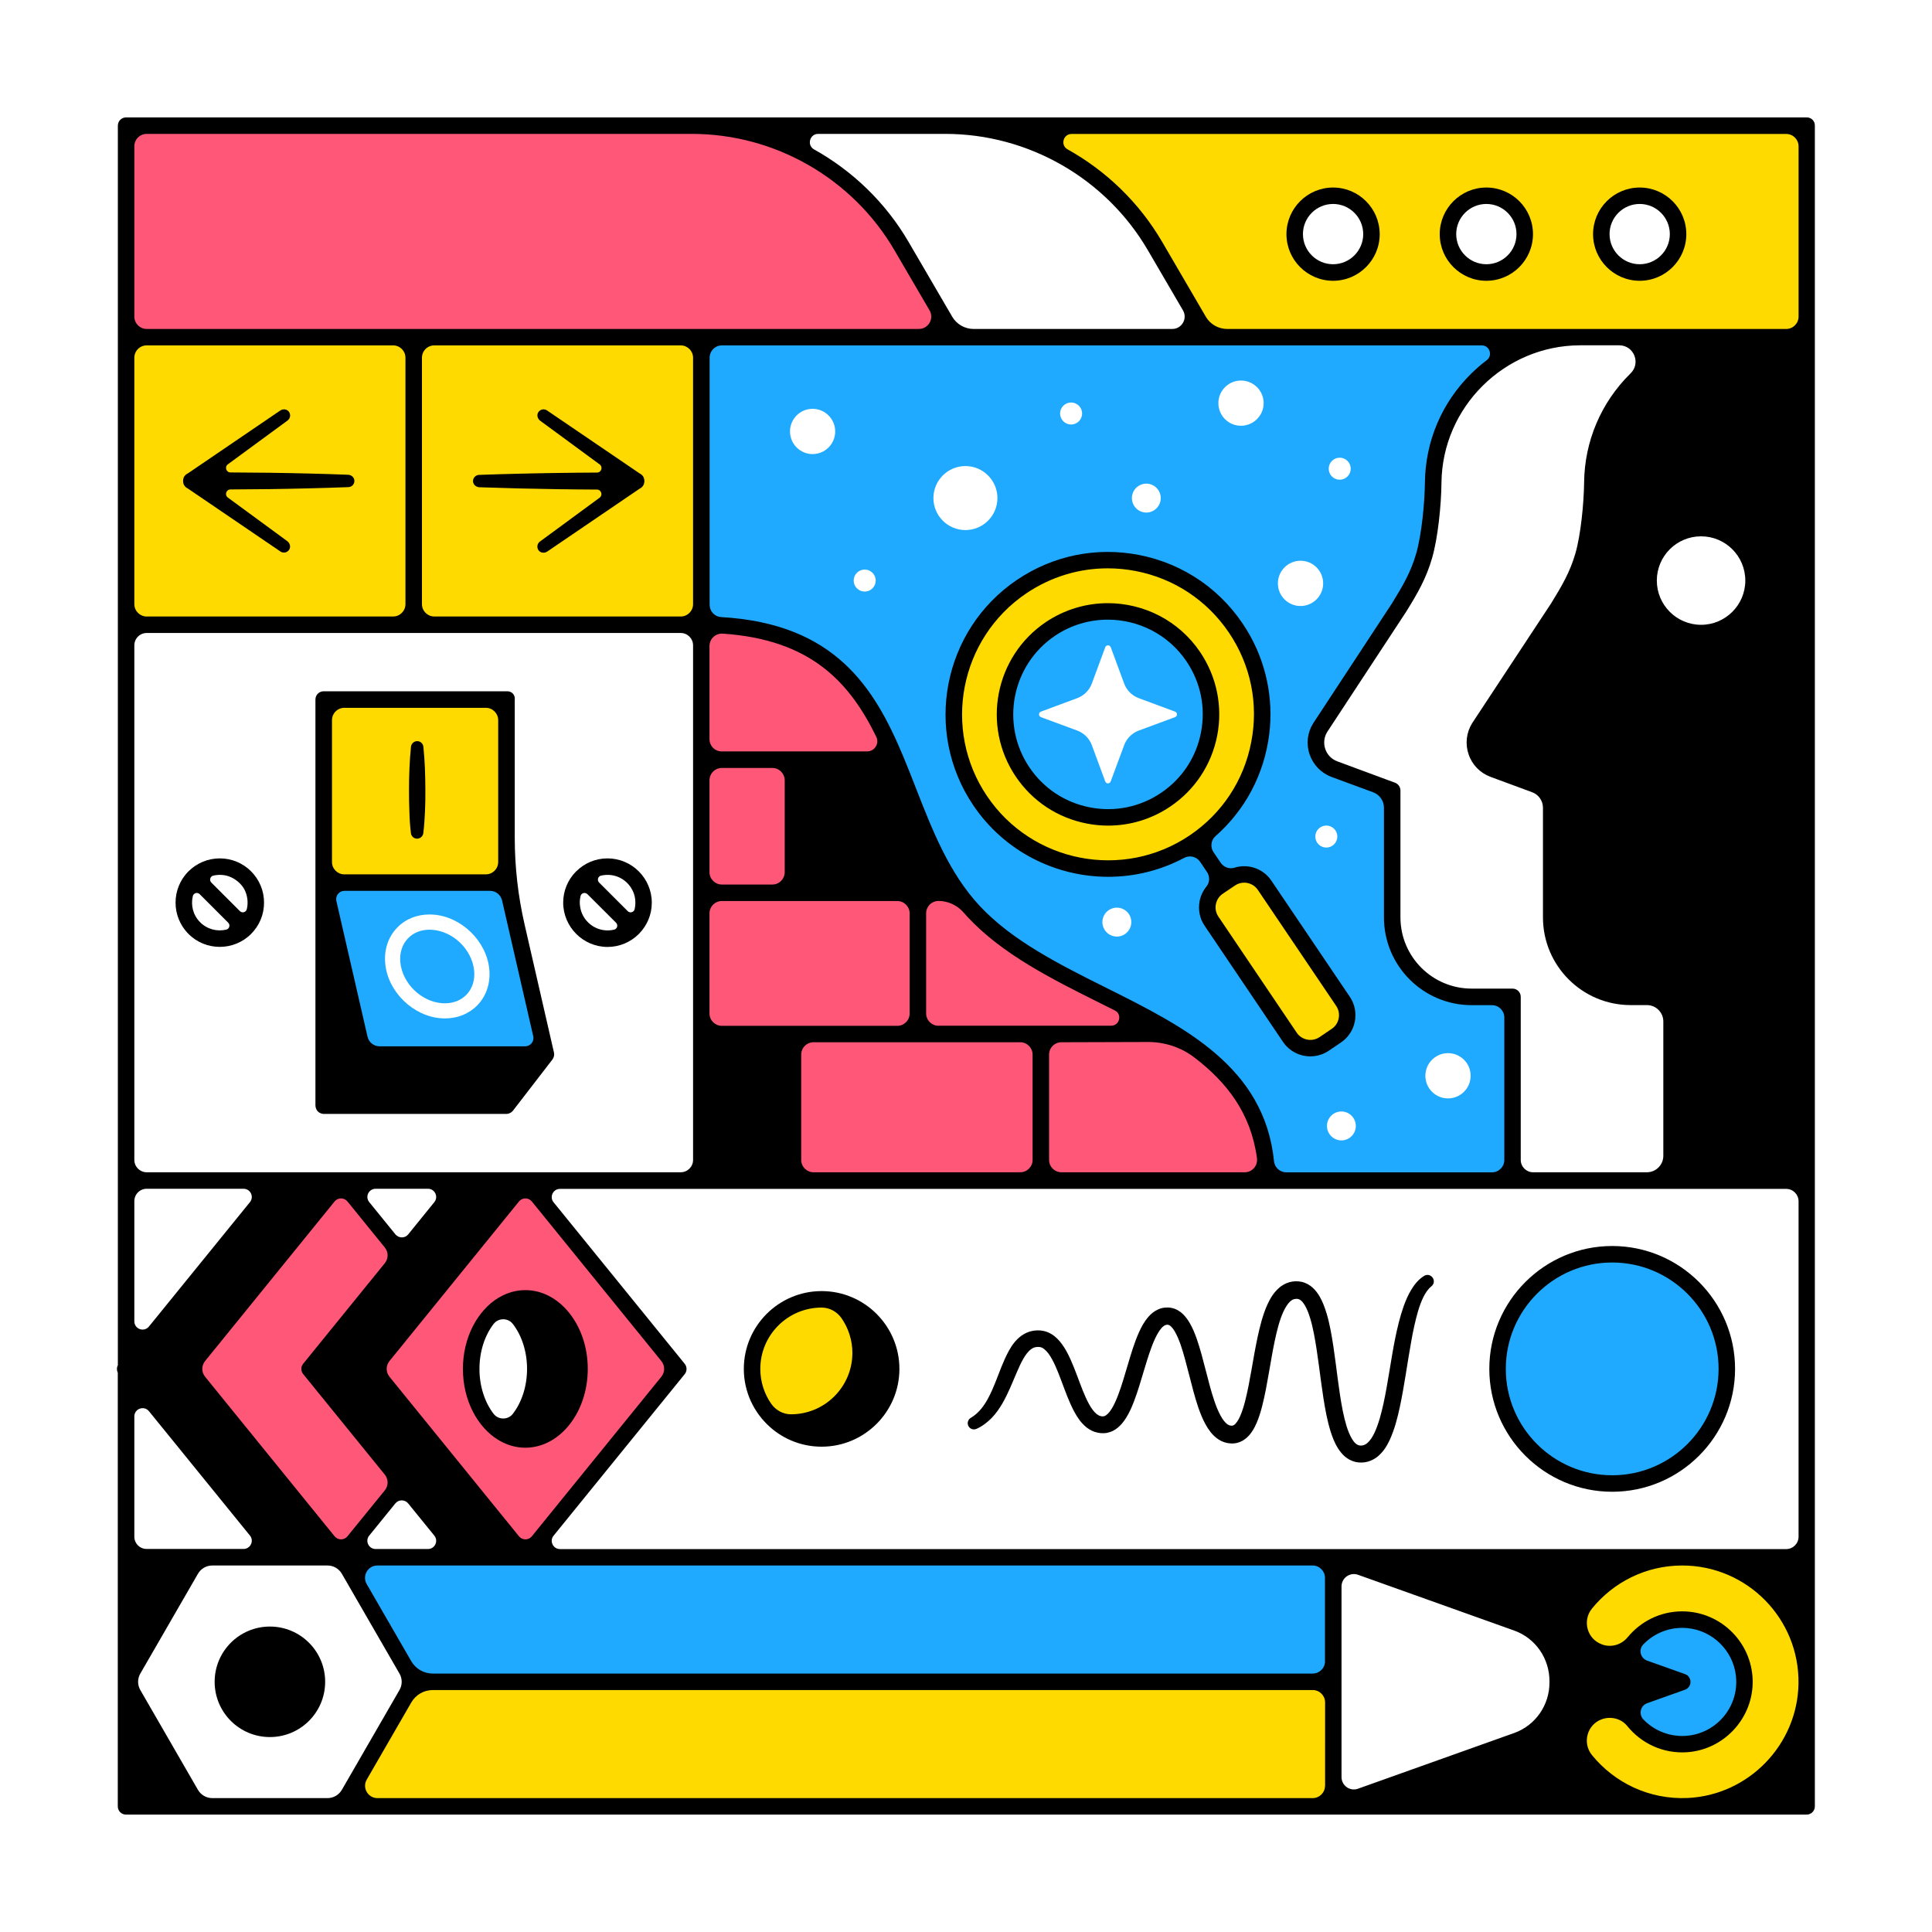
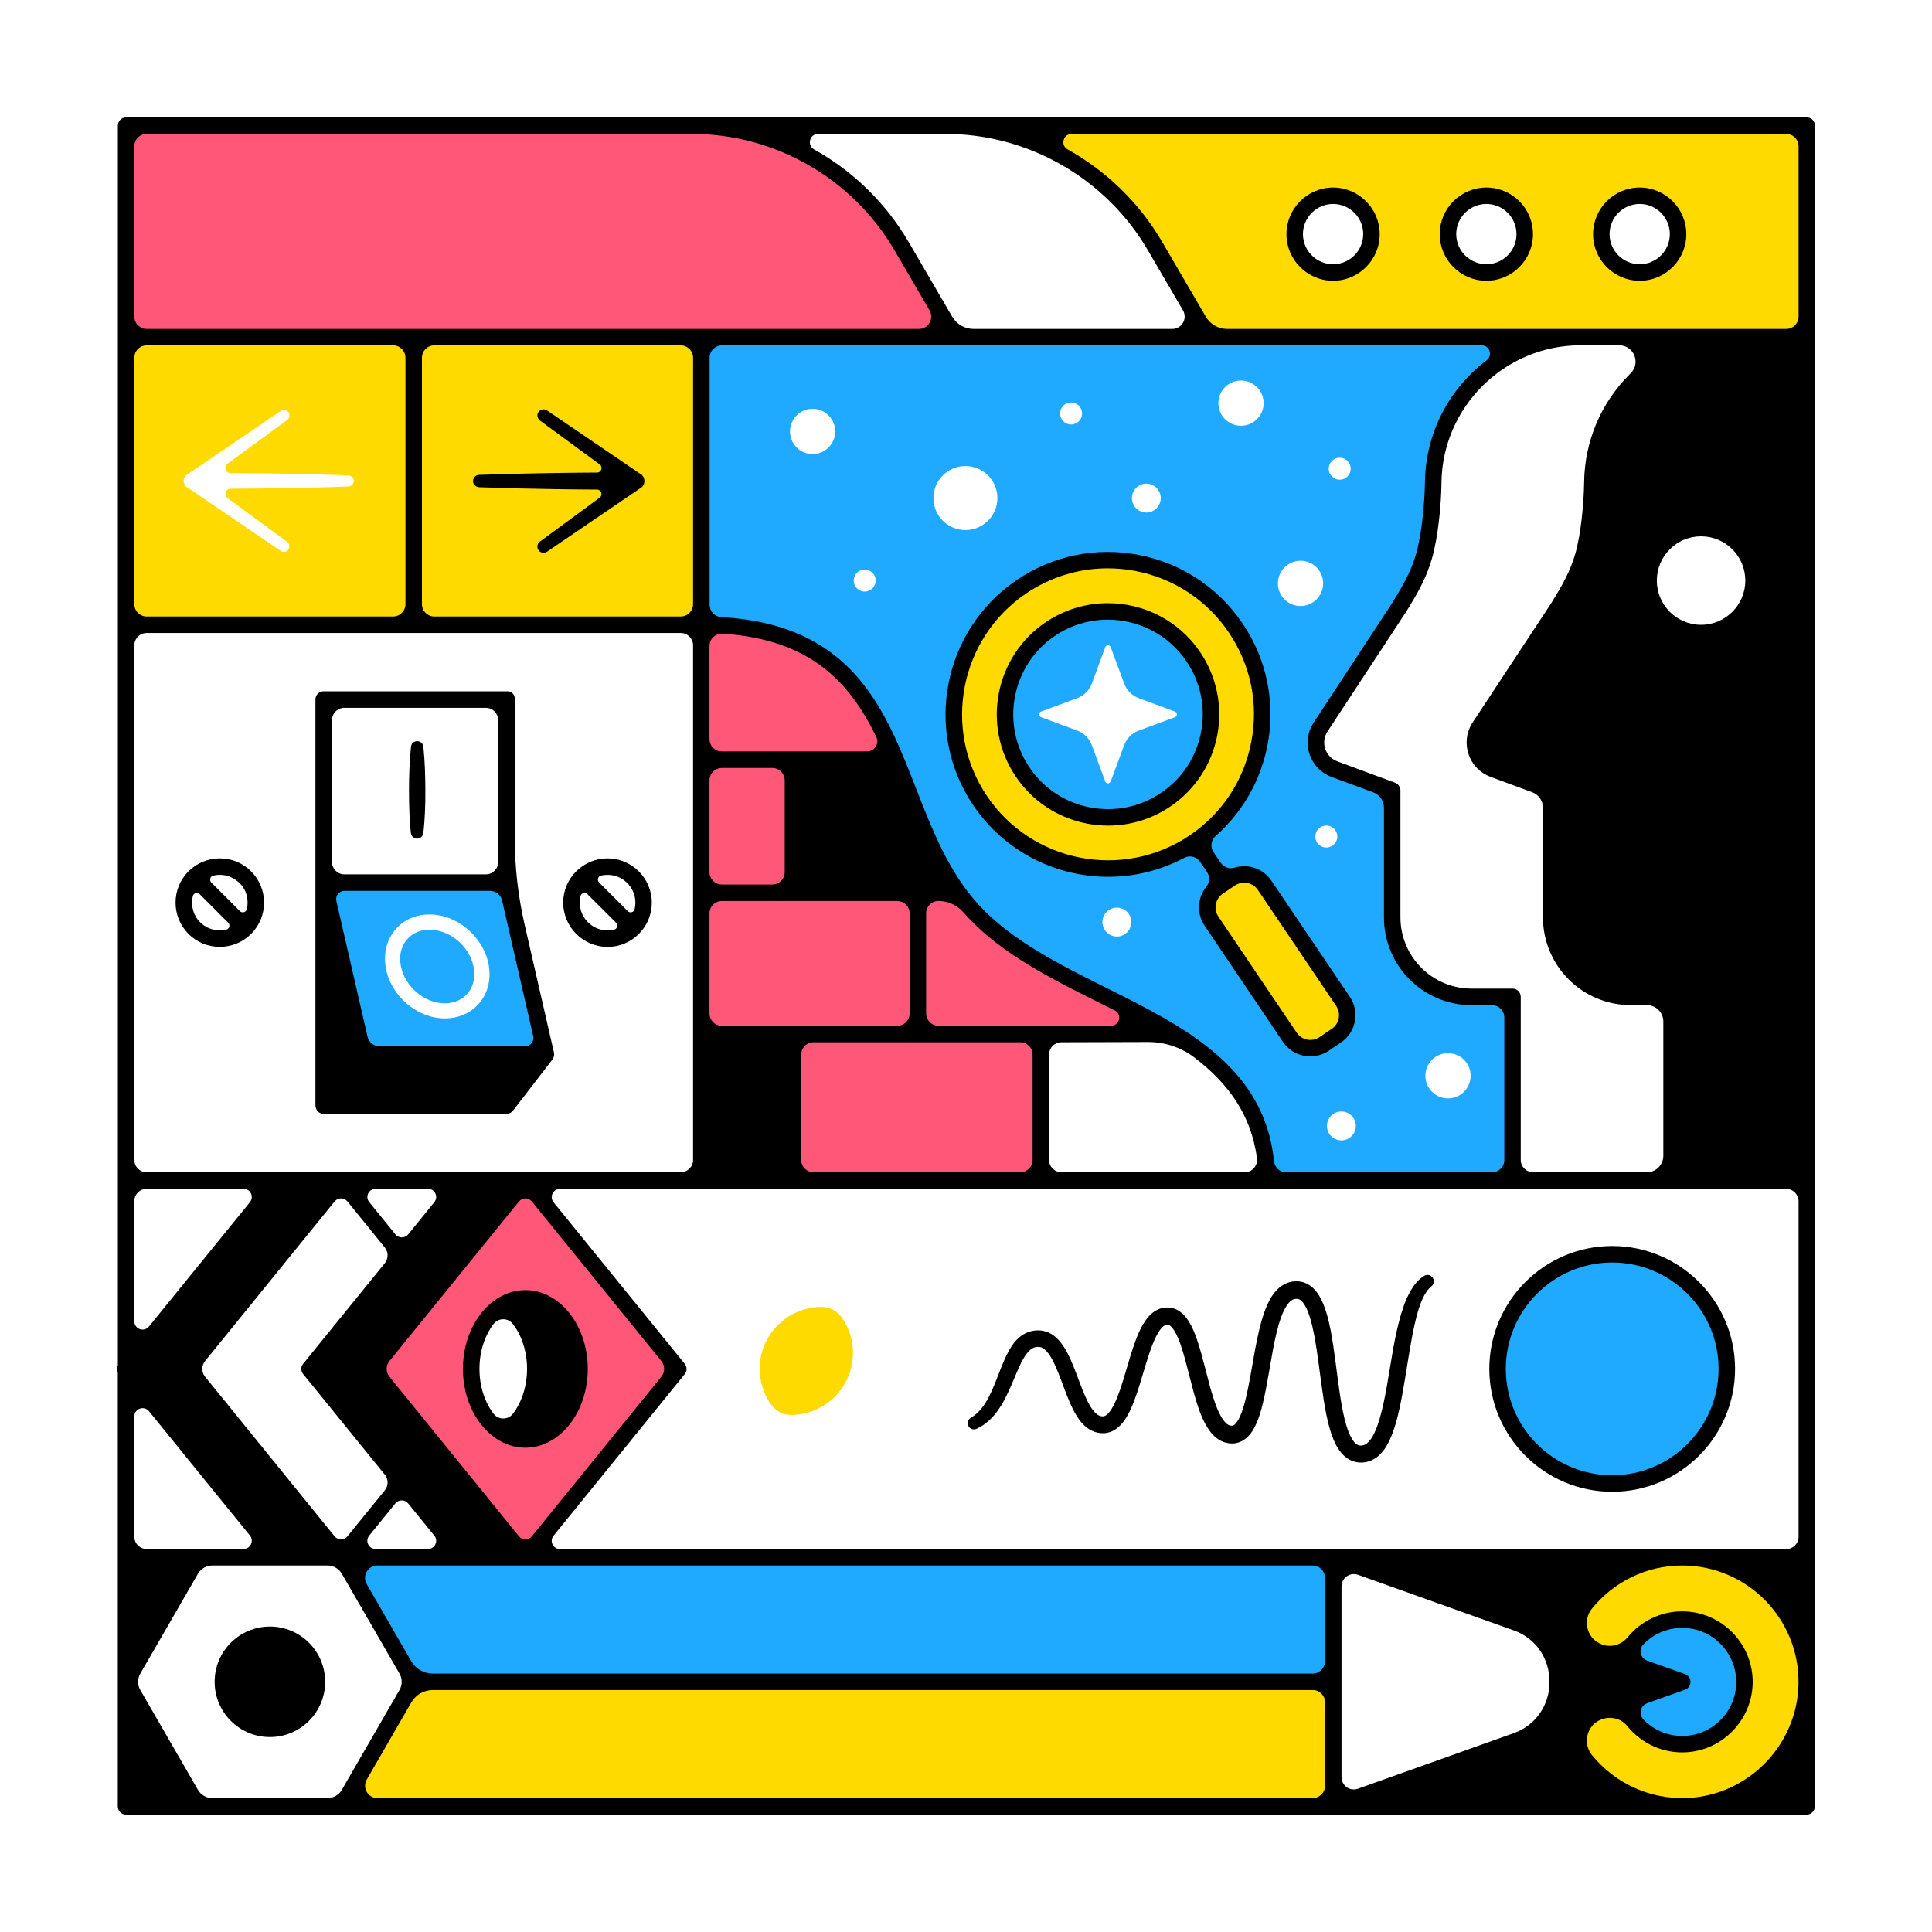
<svg xmlns="http://www.w3.org/2000/svg" version="1.1" x="0px" y="0px" viewBox="0 0 3000 3000" style="enable-background:new 0 0 3000 3000;" xml:space="preserve">
  <g id="fill">
    <g>
      <path style="fill:#1FAAFF;" d="M2696.5,2601.8L2696.5,2601.8c-4.4-39.8-36.6-71.3-76.6-74.8c-25.9-2.3-51,7.1-68.9,25.7    c-3.8,4-5.4,9.6-4.1,15c1.3,5.5,5.2,9.9,10.5,11.8l58.8,21c0,0,0.1,0.1,0.2,0.1c0.1,0,0.2,0.1,0.3,0.2c0.4,0.1,0.7,0.3,1.1,0.5    c0.3,0.2,0.7,0.4,1,0.6c0.3,0.2,0.6,0.4,0.9,0.7c0.3,0.2,0.6,0.5,0.8,0.8c0.2,0.2,0.3,0.4,0.5,0.5l0.3,0.3    c0.2,0.3,0.5,0.6,0.7,0.9c0.2,0.2,0.3,0.5,0.6,1c0.2,0.4,0.4,0.7,0.5,1.1l0.1,0.2c0,0.1,0.1,0.2,0.1,0.3l0,0.1c0,0,0,0.1,0,0.1    c0,0.1,0,0.2,0.1,0.3c0.1,0.3,0.2,0.7,0.3,1l0,0.1c0.1,0.4,0.1,0.7,0.2,1l0,0.1c0,0.4,0,0.8,0,1.2c0,0.4,0,0.8,0,1.1    c-0.1,0.4-0.1,0.7-0.2,1l0,0.1c-0.1,0.4-0.2,0.8-0.3,1.2c0,0.1-0.1,0.2-0.1,0.3l-0.1,0.3c0,0.1-0.1,0.2-0.2,0.4l-0.1,0.2    c-0.1,0.2-0.1,0.4-0.3,0.6c-0.2,0.4-0.4,0.8-0.7,1.3c-0.1,0.1-0.2,0.2-0.2,0.3c0,0,0,0.1-0.1,0.1c-0.4,0.5-0.8,1-1.4,1.5l-0.2,0.2    c-0.1,0-0.1,0.1-0.2,0.1c-0.4,0.4-0.9,0.7-1.3,1l-0.6,0.3c-0.5,0.3-1,0.5-1.4,0.7c-0.2,0.1-0.3,0.1-0.4,0.2l-58.7,20.9    c-5.3,1.9-9.2,6.2-10.4,11.7c-1.3,5.5,0.3,11.3,4.3,15.4c16.2,16.6,37.8,25.8,60.9,25.8c24.1,0,47.2-10.3,63.3-28.4    C2691.8,2649.8,2699.3,2626.3,2696.5,2601.8z" />
      <path style="fill:#1FAAFF;" d="M2682.4,2125.6c0-98.7-80.3-179-179-179c-98.7,0-179,80.3-179,179c0,98.7,80.3,179,179,179    C2602.1,2304.6,2682.4,2224.3,2682.4,2125.6z" />
      <path style="fill:#1FAAFF;" d="M2336.7,1801.1v-221.2c0-11.1-9.1-20.2-20.2-20.2H2285c-74.5,0-135.2-60.6-135.2-135.2v-170.3    c0-11.1-7-21.1-17.4-24.9l-64.7-23.9c-15.7-5.8-27.9-18.3-33.4-34.1c-5.5-15.9-3.5-33.2,5.3-47.4L2162,937.6    c17.4-28.2,29.5-48.8,37.8-77.6c8.5-29.3,13.3-77.8,13.7-110.6c0.7-63.7,26.1-123.4,71.3-168.2c7.6-7.5,15.7-14.5,24.2-21    c4.9-3.7,6.8-9.8,4.8-15.5c-1.9-5.7-7-9.3-13.1-9.3H1120.9c-11.1,0-20.2,9.1-20.2,20.2v383.5c0,10.7,8.3,19.5,18.9,20.1    c181.4,10.4,240.6,116.9,282,215.9l0.1,0.1c6.2,15,12.3,30.3,18.1,45.2l1.5,3.7c25.3,64.8,51.5,131.9,99.1,183.1    c50.9,54.6,125.1,91.7,196.9,127.5l0.2,0.1c120.3,60.1,244.8,122.2,259.6,268.4c1,10.3,9.7,18.1,20.1,18.1h319.3    C2327.6,1821.3,2336.7,1812.3,2336.7,1801.1z M2283.5,1672.8c-0.6,9.4-4.9,17.9-11.9,24.1c-7.1,6.2-16.1,9.2-25.5,8.6    c-9.4-0.6-17.9-4.9-24.1-11.9c-6.2-7.1-9.2-16.1-8.6-25.5c0.6-9.4,4.9-17.9,11.9-24.1c6.5-5.6,14.6-8.7,23.1-8.7    c0.8,0,1.6,0,2.4,0.1c9.4,0.6,17.9,4.9,24.1,11.9C2281.1,1654.3,2284.1,1663.4,2283.5,1672.8z M1646.1,642.1    c0-9.4,7.7-17.1,17.1-17.1s17.1,7.7,17.1,17.1s-7.7,17.1-17.1,17.1S1646.1,651.5,1646.1,642.1z M1984.3,905.9    c0-19.4,15.8-35.2,35.2-35.2c19.4,0,35.1,15.8,35.1,35.2c0,19.4-15.8,35.1-35.1,35.1C2000.1,941.1,1984.3,925.3,1984.3,905.9z     M2042.4,1299c0-9.4,7.7-17.1,17.1-17.1s17.1,7.7,17.1,17.1s-7.7,17.1-17.1,17.1S2042.4,1308.4,2042.4,1299z M1548.8,773.4    c0,27.4-22.3,49.7-49.7,49.7s-49.7-22.3-49.7-49.7s22.3-49.7,49.7-49.7S1548.8,746,1548.8,773.4z M1891.9,626    c0-19.4,15.8-35.1,35.1-35.1c19.4,0,35.2,15.8,35.2,35.1s-15.8,35.1-35.2,35.1C1907.6,661.2,1891.9,645.4,1891.9,626z     M2082.9,1725.9c12.4,0,22.4,10.1,22.4,22.5c0,12.4-10.1,22.4-22.4,22.4s-22.4-10.1-22.4-22.4    C2060.5,1736,2070.5,1725.9,2082.9,1725.9z M1871.5,1437c-7.5-11.1-10.2-24.4-7.6-37.6c1.6-8.2,5.2-15.8,10.4-22.2    c5.5-6.7,5.8-16.5,0.9-23.8l-10.6-15.7c-5.8-8.6-17-11.4-26.1-6.5c-36,19.1-76.6,29.3-117.5,29.3c-83.9,0-161.9-41.3-208.6-110.6    c-37.5-55.5-51.1-122.4-38.3-188.4c12.8-66,50.4-122.9,106-160.4c55.6-37.5,122.5-51.2,188.4-38.4    c70.7,13.7,130.2,55.4,167.5,117.2c28.8,47.7,40.9,104.4,34.1,159.7c-7.6,61.4-37.1,117.5-83.1,158c-7.5,6.6-8.9,17.9-3.2,26.3    l11,16.3c5,7.4,14.2,10.8,22.4,8.2c21-6.6,44.3,1.6,56.6,19.8l121.7,180.2c7.5,11.1,10.2,24.4,7.6,37.6c-2.5,13.2-10,24.6-21.1,32    l-18.9,12.8c-8.3,5.6-18,8.6-28,8.6c-16.7,0-32.3-8.3-41.7-22.1l0,0L1871.5,1437z M1757.6,773.4c0-12.4,10.1-22.4,22.4-22.4    s22.4,10.1,22.4,22.4c0,12.4-10.1,22.5-22.4,22.5S1757.6,785.8,1757.6,773.4z M1756.7,1431.8c0,12.4-10.1,22.5-22.4,22.5    c-12.4,0-22.5-10.1-22.5-22.5c0-12.4,10.1-22.4,22.5-22.4C1746.6,1409.4,1756.7,1419.4,1756.7,1431.8z M2063.2,727.8    c0-9.4,7.7-17.1,17.1-17.1s17.1,7.7,17.1,17.1s-7.7,17.1-17.1,17.1S2063.2,737.2,2063.2,727.8z M1359.8,901.5    c0,9.4-7.7,17.1-17.1,17.1s-17.1-7.7-17.1-17.1s7.7-17.1,17.1-17.1S1359.8,892,1359.8,901.5z M1261.8,705.1    c-19.4,0-35.1-15.8-35.1-35.2c0-19.4,15.8-35.1,35.1-35.1s35.1,15.8,35.1,35.1C1296.9,689.4,1281.1,705.1,1261.8,705.1z" />
      <path style="fill:#1FAAFF;" d="M2038.3,2429.9H586.1c-7.3,0-13.8,3.8-17.5,10.1c-3.6,6.3-3.6,13.9,0,20.2l69.2,119.8    c7,12.1,20.1,19.7,34.1,19.7h1366.4c11.1,0,20.2-9.1,20.2-20.2v-129.4C2058.5,2439,2049.4,2429.9,2038.3,2429.9z" />
      <path style="fill:#1FAAFF;" d="M1720.2,961.2c-29.5,0-58.1,8.8-82.6,25.3c-32.7,22.1-54.9,55.7-62.5,94.6    c-7.5,38.9,0.5,78.3,22.6,111.1c22.2,32.8,55.7,55,94.6,62.5c9.5,1.8,19,2.8,28.5,2.8c29.2,0,57.8-8.7,82.6-25.4    c32.8-22.2,55-55.7,62.5-94.6c7.5-38.8-0.5-78.3-22.6-111.1C1815.7,985.6,1769.7,961.2,1720.2,961.2z M1716.2,1213.4l-20.8-56.3    c-3.9-10.5-12.2-18.8-22.7-22.7l-56.3-20.8c-2.2-0.8-3-2.7-3-4.3c0-1.5,0.8-3.5,3-4.3l56.3-20.9c10.5-3.9,18.8-12.2,22.7-22.7    l20.8-56.3c0.8-2.2,2.7-3,4.3-3s3.5,0.8,4.3,3l20.8,56.3c3.9,10.5,12.1,18.8,22.7,22.7l56.3,20.9c2.2,0.8,3,2.7,3,4.3    c0,1.5-0.8,3.5-3,4.3l-56.3,20.8c-10.5,3.9-18.8,12.2-22.7,22.7l-20.9,56.3c-0.8,2.2-2.7,3-4.3,3S1717,1215.6,1716.2,1213.4z" />
      <path style="fill:#1FAAFF;" d="M589.4,1625.7h226.1c4.2,0,8.2-1.9,10.8-5.2c2.6-3.3,3.6-7.6,2.6-11.7l-48.4-210.8    c-2.1-9.2-10.2-15.7-19.7-15.7H534.8c-4.2,0-8.1,1.9-10.8,5.2c-2.6,3.3-3.6,7.6-2.7,11.7l48.4,210.8    C571.9,1619.2,579.9,1625.7,589.4,1625.7z M759.7,1504.3c2.3,21.9-4.3,42-18.4,56.6c-12.8,13.2-30.6,20.5-50.3,20.5    c-2,0-3.9-0.1-5.7-0.2c-43.5-3-82.6-40.7-87-84.1c-2.3-21.9,4.3-42,18.4-56.6l0,0c12.9-13.4,30.5-20.5,50.2-20.5    c1.9,0,3.8,0.1,5.8,0.2C716.2,1423.2,755.2,1461,759.7,1504.3z" />
      <path style="fill:#1FAAFF;" d="M667,1443.6c-13.2,0-25.1,4.7-33.4,13.4c-9.2,9.5-13.5,22.9-11.9,37.8c3.4,32.5,32.6,60.8,65.2,63    l0,0c1.4,0.1,2.7,0.1,4.1,0.1c13.2,0,25-4.7,33.3-13.3c9.2-9.5,13.4-22.9,11.9-37.8c-3.4-32.5-32.6-60.8-65.2-63    C669.5,1443.7,668.2,1443.6,667,1443.6z" />
    </g>
    <g>
      <path style="fill:#FFDA00;" d="M2773.6,206.9H1664c-6.5,0-11.7,4.1-13.4,10.4c-1.6,6.2,1,12.3,6.6,15.4    c60.9,34,111.6,83.5,146.5,143.3l67.8,116.2c7,12,20.1,19.5,34,19.5h547.8c0.1,0,0.2,0,0.4,0c0,0,0.1,0,0.1,0l0.1,0h246.4    c0.1,0,0.3,0,0.4,0c0,0,0.1,0,0.1,0l0.1,0h72.8c11.1,0,20.2-9.1,20.2-20.2V227.1C2793.8,216,2784.7,206.9,2773.6,206.9z     M2617.5,363.5c0,39.4-32,71.4-71.4,71.4c-39.4,0-71.4-32-71.4-71.4c0-39.4,32-71.4,71.4-71.4    C2585.5,292.2,2617.5,324.2,2617.5,363.5z M2379.4,363.5c0,39.4-32,71.4-71.4,71.4c-39.4,0-71.4-32-71.4-71.4    c0-39.4,32-71.4,71.4-71.4C2347.4,292.2,2379.4,324.2,2379.4,363.5z M2141.3,363.5c0,39.4-32,71.4-71.4,71.4    c-39.4,0-71.4-32-71.4-71.4c0-39.4,32-71.4,71.4-71.4C2109.3,292.2,2141.3,324.2,2141.3,363.5z" />
      <path style="fill:#FFDA00;" d="M2612.2,2429.9c-54.9,0-106.2,24.5-140.9,67.3c-7.6,9.3-10,21.2-6.8,32.8    c3.2,11.5,11.5,20.4,22.7,24.4l0.4,0.2c14.4,5.1,30.8,0.4,40.7-11.8c20.8-25.3,51.4-39.8,83.9-39.8c29.6,0,57.2,11.7,77.8,33    c20.6,21.3,31.5,49.3,30.6,78.9c-1.7,54.6-45.7,100.6-100.2,104.7c-35.6,2.7-70.2-12.3-92.7-40.1c-6.7-8.4-16.9-13.2-28-13.2    c-4.3,0-8.6,0.7-12.6,2.2c-11.3,4-19.6,12.9-22.8,24.4c-3.2,11.6-0.7,23.5,6.9,32.9c17.6,21.6,40.2,39.1,65.3,50.7    c23.8,11,49.1,16.5,75.3,16.5c3,0,6-0.1,8.9-0.2c46-2.2,89.2-21.8,121.6-55.3c32.4-33.5,50.6-77.3,51.3-123.4    c0.7-49-17.9-95.2-52.3-130.1C2707,2449.2,2661.1,2429.9,2612.2,2429.9z" />
      <path style="fill:#FFDA00;" d="M1954,1381.3c-4.9-7.3-13.2-11.7-22.1-11.7c-5.3,0-10.4,1.6-14.8,4.6l-19,12.8    c-5.8,3.9-9.8,10-11.2,17c-1.4,7,0.1,14.1,4,19.9l121.6,180.2c4,5.9,10,9.9,17,11.2c1.7,0.3,3.4,0.5,5.1,0.5    c5.2,0,10.4-1.6,14.8-4.5l18.9-12.8c5.9-4,9.8-10,11.2-17c1.4-7-0.1-14.1-4-19.9L1954,1381.3z" />
      <path style="fill:#FFDA00;" d="M2038.3,2623.3H671.9c-14,0-27.1,7.5-34.1,19.7l-69.2,119.8c-3.6,6.3-3.6,13.9,0,20.2    c3.7,6.3,10.2,10.1,17.5,10.1h1452.2c11.1,0,20.2-9.1,20.2-20.2v-129.4C2058.5,2632.3,2049.4,2623.3,2038.3,2623.3z" />
      <path style="fill:#FFDA00;" d="M1720.8,1336.9c43.8,0,88.1-12.6,127-38.9v0c50.4-34,84.6-85.7,96.1-145.4    c11.6-59.7-0.8-120.3-34.8-170.7c-34-50.4-85.7-84.5-145.4-96.1c-14.4-2.8-29.2-4.2-43.8-4.2c-45.2,0-89.1,13.5-126.9,39    c-50.3,34-84.4,85.6-96,145.4c-11.6,59.8,0.7,120.4,34.7,170.7C1575.7,1301.8,1647.6,1336.9,1720.8,1336.9z M1720.2,937.6    c57.3,0,110.6,28.3,142.6,75.6c25.7,38,35,83.8,26.3,128.8c-8.7,45-34.5,84-72.5,109.6c-28.6,19.3-61.6,29.4-95.7,29.4    c-11.1,0-22.2-1.1-33.1-3.2c-45-8.7-84-34.4-109.6-72.5c-25.6-37.9-34.9-83.7-26.2-128.8c8.7-45.1,34.5-84,72.4-109.6v0    C1652.8,947.8,1686,937.6,1720.2,937.6z" />
      <path style="fill:#FFDA00;" d="M1228.1,2197.1h0.2c53,0,96.2-43.2,96.2-96.2c0-19.5-5.9-38.4-16.9-54.5c-7.3-10.6-19.1-17-31.6-17    h-0.2c-53,0-96.2,43.2-96.2,96.2c0,19.6,5.9,38.5,17.1,54.6C1204,2190.8,1215.7,2197.1,1228.1,2197.1z" />
      <path style="fill:#FFDA00;" d="M674.4,958.4H1057c11.1,0,20.2-9.1,20.2-20.2V555.5c0-11.1-9.1-20.2-20.2-20.2H674.4    c-11.1,0-20.2,9.1-20.2,20.2v382.6C654.2,949.3,663.2,958.4,674.4,958.4z M737.7,741c1.6-1.7,3.7-2.7,6-2.8l0.4,0    c19.9-0.7,40.4-1.3,60.6-1.7c13.5-0.4,27.3-0.6,40.6-0.8c6.8-0.1,13.6-0.2,20.4-0.3c13.2-0.3,26.7-0.4,39.7-0.5    c7.1-0.1,14.2-0.1,21.3-0.2h0.2c3.5,0,6.5-2.2,7.6-5.5c1.1-3.3,0-6.8-2.8-8.9l-92.4-67.9c-3.8-2.8-5-8.1-2.6-11.8    c1.3-2,3.2-3.3,5.5-3.8c2.3-0.5,4.6,0,6.6,1.3L992.7,736l0.1,0.1c1.9,0.9,3.4,2.1,4.5,3.7c1.1,1.4,1.7,3.1,2.1,5l0.1,0.3l0,0    c0.1,0.6,0.1,1.1,0.1,1.6c0,0.5,0,1-0.1,1.5c0,0.1,0,0.2,0,0.3l0,0.1c-0.2,1.9-0.9,3.6-1.9,5c-1.2,1.7-2.8,3.1-4.8,4l-0.1,0    l-143.5,97.6c-4,2.7-9.3,2-12-1.5c-1.5-1.9-2.1-4.2-1.8-6.5c0.3-2.3,1.5-4.4,3.4-5.8l92.8-68.2c2.8-2.1,3.9-5.5,2.8-8.9    c-1.1-3.3-4.1-5.5-7.6-5.5h-0.2c-7.1-0.1-14.2-0.1-21.4-0.2c-13-0.1-26.4-0.2-39.7-0.5c-6.8-0.1-13.6-0.2-20.4-0.3    c-13.3-0.2-27.1-0.4-40.6-0.8c-20.1-0.4-40.5-1.1-60.3-1.8l-0.1,0c-4.8-0.1-8.7-3.8-8.8-8.2C735.3,744.9,736.1,742.7,737.7,741z" />
-       <path style="fill:#FFDA00;" d="M774.6,1338.5v-220.2c0-11.1-9.1-20.2-20.2-20.2H534.7c-11.1,0-20.2,9.1-20.2,20.2v220.2    c0,11.1,9.1,20.2,20.2,20.2h219.7C765.5,1358.7,774.6,1349.6,774.6,1338.5z M659.5,1226.6c0.1,11.3-0.1,22.6-0.6,33.5v0    c-0.5,13.4-1.3,23.7-2.6,33.5c-0.6,4.7-4.9,8.1-9.7,7.5c-3.9-0.5-7-3.6-7.5-7.5c-1.2-10-2-20.6-2.6-33.5    c-0.4-10.3-0.6-21.3-0.6-33.5c0.1-12.9,0.3-23.6,0.7-33.5c0.4-9.9,1.1-21.6,2.4-33.5c0.5-4.4,4.3-7.7,8.6-7.7c0.3,0,0.6,0,0.9,0.1    c4.1,0.5,7.2,3.6,7.6,7.6c1.4,12.3,2,24.4,2.4,33.5C659.3,1205,659.4,1216.7,659.5,1226.6z" />
      <path style="fill:#FFDA00;" d="M630.6,938.2V555.5c0-11.1-9.1-20.2-20.2-20.2H227.8c-11.1,0-20.2,9.1-20.2,20.2v382.6    c0,11.1,9.1,20.2,20.2,20.2h382.6C621.5,958.4,630.6,949.3,630.6,938.2z M449.4,646.3c-0.3,2.3-1.5,4.4-3.4,5.8l-92.8,68.1    c-2.8,2.1-3.9,5.6-2.8,8.9c1.1,3.3,4.1,5.5,7.6,5.5l61.2,0.5c7.5,0.2,15,0.3,22.4,0.4c12.6,0.2,25.7,0.4,38.5,0.8    c23.7,0.6,42.9,1.2,60.5,1.9c4.7,0.2,8.6,3.8,8.8,8.2c0.2,4.7-3.5,8.8-8.2,9h0c-17.6,0.7-36.4,1.3-61,1.9    c-13.5,0.4-27.3,0.6-40.7,0.8c-6.8,0.1-13.5,0.2-20.3,0.3l-61,0.5h-0.2c-3.5,0-6.5,2.1-7.6,5.5c-1.1,3.3,0,6.8,2.8,8.9l92.3,67.8    c3.9,2.9,5,8.1,2.6,11.9c-1.3,2-3.2,3.3-5.5,3.8c-2.3,0.5-4.6,0-6.6-1.3l-143.9-97.9l-0.1-0.1c-1.9-0.9-3.4-2.1-4.5-3.7    c-1-1.4-1.7-3-2.1-4.9l0-0.2c-0.1-0.6-0.2-1.2-0.2-1.8c0-0.5,0-1.1,0.1-1.6l0-0.2c0-0.1,0-0.2,0-0.2c0.3-1.8,0.9-3.5,1.9-5    c1.2-1.8,2.9-3.1,4.9-4l0.1,0l143.5-97.6c4-2.7,9.3-2,12.1,1.5C449.1,641.7,449.7,644,449.4,646.3z" />
    </g>
    <g>
-       <path style="fill:#FF5777;" d="M1952.7,1798.2c-8.3-62.6-39.2-112.4-97.3-156.8c-20.5-15.7-46.2-24.4-72.5-24.4    c-0.1,0-0.3,0-0.4,0c-49.8,0.2-133.4,0.4-134.3,0.4c-11.1,0-20.2,9.1-20.2,20.2v163.5c0,11.1,9.1,20.2,20.2,20.2h284.6    c5.8,0,11.3-2.5,15.1-6.8C1951.7,1810,1953.5,1804.1,1952.7,1798.2z" />
      <path style="fill:#FF5777;" d="M1437.1,1418.2v155.4c0,11.1,9.1,20.2,20.2,20.2h268c7.4,0,12-5.2,13.2-10.4    c1.5-6.3-1.3-12.3-7-15.2c-7.2-3.6-15.8-8-24.5-12.2l-0.3-0.2c-73.6-36.8-149.8-74.8-203.5-132.5c-1.9-2-3.9-4.2-6.3-7    c-5-5.7-11-10.2-17.8-13.4c-6.9-3.2-14.2-4.8-21.7-4.8C1446.1,1398.1,1437.1,1407.1,1437.1,1418.2z" />
      <path style="fill:#FF5777;" d="M1584.2,1617.4h-320.9c-11.1,0-20.2,9.1-20.2,20.2v163.5c0,11.1,9.1,20.2,20.2,20.2h320.9    c11.1,0,20.2-9.1,20.2-20.2v-163.5C1604.4,1626.5,1595.4,1617.4,1584.2,1617.4z" />
      <path style="fill:#FF5777;" d="M1444.4,501.6c3.6-6.4,3.6-13.9-0.1-20.2l-54.6-93.5c-65.2-111.6-185.9-181-315.2-181H227.8    c-11.1,0-20.2,9.1-20.2,20.2v264.5c0,11.1,9.1,20.2,20.2,20.2h1199C1434.2,511.8,1440.7,508,1444.4,501.6z" />
      <path style="fill:#FF5777;" d="M1413.5,1573.6v-155.4c0-11.1-9.1-20.2-20.2-20.2h-272.4c-11.1,0-20.2,9.1-20.2,20.2v155.4    c0,11.1,9.1,20.2,20.2,20.2h272.4C1404.5,1593.8,1413.5,1584.8,1413.5,1573.6z" />
      <path style="fill:#FF5777;" d="M1360.9,1160c3.1-4.9,3.4-11,0.8-16.2c-24-49-50.6-83.5-83.4-108.6    c-40.5-30.8-91.5-47.9-155.9-52.2c-5.7-0.4-11.1,1.6-15.2,5.4c-4.1,3.9-6.4,9.1-6.4,14.7v144.6c0,11.1,9.1,20.2,20.2,20.2h225.6    C1352.4,1167.9,1357.8,1165,1360.9,1160z" />
      <path style="fill:#FF5777;" d="M1120.9,1191.5c-11.1,0-20.2,9.1-20.2,20.2v142.6c0,11.1,9.1,20.2,20.2,20.2h78.4    c11.1,0,20.2-9.1,20.2-20.2v-142.6c0-11.1-9.1-20.2-20.2-20.2H1120.9z" />
      <path style="fill:#FF5777;" d="M826.5,1865L826.5,1865c-2.6-3.2-6.5-5.1-10.7-5.1c-4.2,0-8.1,1.9-10.7,5.1l-201.2,247.9    c-6,7.4-6,18.1,0,25.5l201.2,247.9c2.6,3.3,6.5,5.1,10.7,5.1s8.1-1.9,10.7-5.1l201.2-247.9c6-7.4,6-18.1,0-25.5L826.5,1865z     M911.7,2125.6c0,66.9-43,121.4-95.9,121.4c-13.5,0-26.6-3.5-39-10.5c-0.9-0.4-1.7-0.9-2.4-1.4l-0.1-0.1    c-33.1-20.2-54.4-63.1-54.4-109.4c0-46.3,21.4-89.3,54.6-109.5c0.7-0.5,1.4-0.9,2.3-1.3c12.4-7,25.5-10.6,39.1-10.6    C868.7,2004.3,911.7,2058.7,911.7,2125.6z" />
-       <path style="fill:#FF5777;" d="M471.5,2133l-0.8,0.6l0,0L471.5,2133c-0.1-0.1-0.2-0.3-0.3-0.4c-0.2-0.3-0.4-0.6-0.6-0.9    c-0.2-0.3-0.4-0.7-0.5-1l-0.1-0.1c-0.1-0.2-0.2-0.4-0.3-0.6l-0.1-0.3c-0.1-0.4-0.2-0.7-0.3-1.2l0-0.1c-0.1-0.2-0.2-0.5-0.2-0.7    c-0.1-0.7-0.2-1.4-0.2-2.2c0-0.6,0.1-1.3,0.2-2.1c0.1-0.2,0.1-0.5,0.2-0.7c0.1-0.5,0.3-1,0.4-1.4l0.1-0.3c0.1-0.2,0.1-0.3,0.2-0.4    c0.2-0.4,0.4-0.8,0.7-1.2c0.1-0.1,0.1-0.2,0.2-0.3c0.1-0.1,0.2-0.3,0.2-0.4l0.3-0.5L598.3,1962c6-7.4,6-18.1,0-25.4l-58.1-71.6    c-2.6-3.2-6.5-5.1-10.7-5.1s-8.1,1.9-10.7,5.1l-201.2,247.9c-6,7.4-6,18.1,0,25.4l201.2,247.9c2.6,3.3,6.5,5.1,10.7,5.1    s8.1-1.9,10.7-5.1l58.1-71.5c6-7.4,6-18.1,0-25.5L471.5,2133z" />
    </g>
  </g>
  <g id="outline">
    <g>
      <path d="M2805.6,182.3H1468.1h-111.7h-281.8H962.8h-767c-7.1,0-12.8,5.7-12.8,12.8v328.4v446.6v863v286.8    c-0.1,0.1-0.1,0.2-0.1,0.3c-0.1,0.3-0.3,0.5-0.4,0.8c-0.2,0.5-0.4,1-0.5,1.5c-0.1,0.2-0.1,0.5-0.2,0.7c-0.1,0.8-0.2,1.6-0.2,2.4    c0,0,0,0.1,0,0.1c0,0.8,0.1,1.5,0.2,2.3c0.1,0.3,0.2,0.6,0.2,0.9c0.1,0.4,0.3,0.9,0.4,1.3c0.1,0.4,0.3,0.7,0.4,1    c0,0,0,0.1,0.1,0.1v286.8v96.7v290.1c0,7.1,5.7,12.8,12.8,12.8h111.6h223.3h1539.5h0c0,0,0,0,0,0h735.2c7.1,0,12.8-5.7,12.8-12.8    v-386.7v-585v-1638C2818.4,188.1,2812.6,182.3,2805.6,182.3z M1270.4,207.9h85.9h111.7c128.9,0,249.3,69.2,314.3,180.5l54.6,93.5    c7.5,12.8-1.8,28.9-16.6,28.9h-308.5c-13.7,0-26.3-7.3-33.2-19l-67.8-116.2c-35.6-61-86.9-110.3-146.9-143.7    C1252.6,225.4,1257.3,207.9,1270.4,207.9z M2280.5,1171.5c5.5,16.2,17.9,28.8,34,34.8l64.7,23.9c10,3.7,16.7,13.3,16.7,24v170.3    c0,75.2,61,136.2,136.2,136.2h25.2c14.1,0,25.5,11.4,25.5,25.5v208.5c0,14.1-11.4,25.6-25.6,25.6h-176.6    c-10.6,0-19.2-8.6-19.2-19.2v-253.2c0-7.1-5.7-12.8-12.8-12.8h-63.4c-61.1,0-110.6-49.5-110.6-110.7v-197c0-5.3-3.4-10.1-8.4-12    l-89.7-33.2c-8.8-3.3-15.6-10.2-18.6-19.1c-3-8.8-2-18.4,2.9-26.4l122.1-185.9c0.1-0.1,0.1-0.2,0.2-0.3c18-29,31.4-52,40.6-83.8    c9.1-31.3,14.3-82.6,14.6-117.2c1.3-117.4,97.8-213,215.1-213.3h60.9c22.8,0,34,27.8,17.6,43.6l-0.5,0.5    c-45.5,45-70.9,105-71.6,168.9c-0.4,32.8-5.2,81.3-13.6,110.4c-8.4,28.7-20.4,49.3-37.7,77.4L2286,1122.9    c-0.1,0.1-0.1,0.2-0.2,0.3C2276.9,1137.7,2274.9,1155.3,2280.5,1171.5z M2572.7,901.5c0-38,30.8-68.7,68.7-68.7    s68.7,30.7,68.7,68.7c0,37.9-30.8,68.7-68.7,68.7S2572.7,939.4,2572.7,901.5z M2308.5,559.4c-8.5,6.4-16.6,13.4-24.3,21    c-45.5,45-70.9,105-71.6,168.9c-0.4,32.8-5.2,81.3-13.6,110.4c-8.3,28.7-20.4,49.3-37.7,77.4l-122.1,185.9    c-0.1,0.1-0.1,0.2-0.2,0.3c-9,14.5-11,32.1-5.4,48.3c5.6,16.1,17.9,28.8,34,34.8l64.7,23.9c10,3.7,16.7,13.3,16.7,24v170.3    c0,75.2,61,136.2,136.2,136.2h31.5c10.6,0,19.2,8.6,19.2,19.2v221.2c0,10.6-8.6,19.2-19.2,19.2h-319.3c-9.8,0-18.1-7.4-19.1-17.2    c-14.9-146.7-139.5-208.9-260.2-269.2c-71.8-35.8-146.1-72.9-196.9-127.4c-47.6-51.1-73.7-118.1-99-182.9    c-6.4-16.3-12.7-32.6-19.5-48.8c0-0.1-0.1-0.1-0.1-0.2c-45-107.6-106.1-206.3-282.8-216.5c-10.1-0.6-17.9-9-17.9-19.1V555.5    c0-10.6,8.6-19.2,19.2-19.2h361.6c0,0,0,0,0,0h393.5h0c0,0,0,0,0,0h424.7C2313.2,536.4,2318.3,552,2308.5,559.4z M1120.9,1192.5    h78.4c10.6,0,19.2,8.6,19.2,19.2v142.6c0,10.6-8.6,19.2-19.2,19.2h-78.4c-10.6,0-19.2-8.6-19.2-19.2v-142.6    C1101.7,1201.1,1110.3,1192.5,1120.9,1192.5z M1101.7,1147.7v-144.6c0-11.1,9.4-19.9,20.5-19.2c137.5,9.2,197.3,76.1,238.5,160.2    c5.1,10.5-2.6,22.7-14.2,22.7h-225.6C1110.3,1166.9,1101.7,1158.4,1101.7,1147.7z M1120.9,1399.1h272.4c10.6,0,19.2,8.6,19.2,19.2    v155.4c0,10.6-8.6,19.2-19.2,19.2h-272.4c-10.6,0-19.2-8.6-19.2-19.2v-155.4C1101.7,1407.7,1110.3,1399.1,1120.9,1399.1z     M1244.1,1637.6c0-10.6,8.6-19.2,19.2-19.2h320.9c10.6,0,19.2,8.6,19.2,19.2v163.5c0,10.6-8.6,19.2-19.2,19.2h-320.9    c-10.6,0-19.2-8.6-19.2-19.2V1637.6z M1457.3,1592.8c-10.6,0-19.2-8.6-19.2-19.2v-155.4c0-10.6,8.6-19.2,19.2-19.2    c7.5,0,14.7,1.7,21.3,4.7c6.6,3.1,12.6,7.5,17.5,13.1c2.1,2.4,4.2,4.7,6.4,7.1c53.9,57.9,130.3,96,204.1,132.9    c8.2,4.1,16.4,8.2,24.5,12.2c11.8,5.9,7.5,23.7-5.7,23.7H1457.3z M1629,1637.6c0-10.6,8.6-19.2,19.2-19.2c0,0,83.9-0.2,134.3-0.4    c26.1-0.1,51.6,8.3,72.3,24.2c50.7,38.8,87.7,86.9,97,156.2c1.5,11.6-7.3,21.9-19,21.9h-284.6c-10.6,0-19.2-8.6-19.2-19.2V1637.6z     M208.6,227.1c0-10.6,8.6-19.2,19.2-19.2h735h111.7c128.9,0,249.3,69.2,314.3,180.5l54.6,93.5c7.5,12.8-1.8,28.9-16.6,28.9H1089    H642.4H227.8c-10.6,0-19.2-8.6-19.2-19.2V227.1z M1076.2,555.5v382.6c0,10.6-8.6,19.2-19.2,19.2H674.4c-10.6,0-19.2-8.6-19.2-19.2    V555.5c0-10.6,8.6-19.2,19.2-19.2H1057C1067.6,536.4,1076.2,544.9,1076.2,555.5z M208.6,555.5c0-10.6,8.6-19.2,19.2-19.2h382.6    c10.6,0,19.2,8.6,19.2,19.2v382.6c0,10.6-8.6,19.2-19.2,19.2H227.8c-10.6,0-19.2-8.6-19.2-19.2V555.5z M208.6,1002.1    c0-10.6,8.6-19.2,19.2-19.2h414.6H1057c10.6,0,19.2,8.6,19.2,19.2v799c0,10.6-8.6,19.2-19.2,19.2H227.8    c-10.6,0-19.2-8.6-19.2-19.2V1002.1z M597.6,1937.2c5.7,7,5.7,17.1,0,24.2l-126.8,156.2c-0.1,0.2-0.3,0.4-0.4,0.6    c-0.2,0.3-0.3,0.5-0.5,0.7c-0.3,0.4-0.5,0.9-0.7,1.3c-0.1,0.3-0.2,0.5-0.4,0.8c-0.2,0.5-0.4,1-0.5,1.5c-0.1,0.2-0.1,0.5-0.2,0.7    c-0.1,0.8-0.2,1.6-0.2,2.4c0,0,0,0.1,0,0.1c0,0.8,0.1,1.5,0.2,2.3c0.1,0.3,0.2,0.6,0.3,0.9c0.1,0.4,0.2,0.9,0.4,1.3    c0.2,0.4,0.3,0.7,0.5,1c0.2,0.4,0.4,0.7,0.5,1.1c0.2,0.4,0.4,0.7,0.7,1c0.1,0.1,0.2,0.3,0.3,0.4l126.8,156.2    c5.7,7.1,5.7,17.1,0,24.2l-58.1,71.5c-5.1,6.3-14.7,6.3-19.9,0l-201.2-247.9c-5.7-7-5.7-17.1,0-24.2l201.2-247.9    c5.1-6.3,14.7-6.3,19.9,0L597.6,1937.2z M583.3,1845.9h81.2c10.8,0,16.7,12.5,9.9,20.8l-40.5,50c-5.1,6.3-14.7,6.3-19.9,0    l-40.6-50C566.5,1858.4,572.5,1845.9,583.3,1845.9z M573.3,2384.5l40.6-50c5.1-6.3,14.7-6.3,19.9,0l40.6,50    c6.8,8.3,0.9,20.8-9.9,20.8h-81.2C572.5,2405.3,566.5,2392.8,573.3,2384.5z M604.7,2137.7c-5.7-7.1-5.7-17.1,0-24.2l201.2-247.9    c5.1-6.3,14.7-6.3,19.9,0l201.2,247.9c5.7,7.1,5.7,17.1,0,24.2l-201.2,247.9c-5.1,6.3-14.7,6.3-19.9,0L604.7,2137.7z     M208.6,1865.1c0-10.6,8.6-19.2,19.2-19.2h150.4c10.7,0,16.7,12.5,9.9,20.8l-156.8,193.1c-7.6,9.4-22.7,4-22.7-8.1V1865.1z     M208.6,2386.2v-186.8c0-12,15.1-17.4,22.7-8.1l156.8,193.1c6.8,8.3,0.8,20.8-9.9,20.8h-24.2h-46.5h-79.7    C217.2,2405.3,208.6,2396.7,208.6,2386.2z M508.6,2792.1h-179c-9.1,0-17.6-4.9-22.2-12.8l-89.5-155c-4.6-7.9-4.6-17.7,0-25.6    l89.5-155c4.6-7.9,13-12.8,22.2-12.8h24.3h154.7c9.1,0,17.6,4.9,22.2,12.8l89.5,155c4.6,7.9,4.6,17.7,0,25.6l-89.5,155    C526.2,2787.2,517.7,2792.1,508.6,2792.1z M2057.5,2772.9c0,10.6-8.6,19.2-19.2,19.2H586.1c-14.8,0-24-16-16.6-28.8l69.2-119.8    c6.9-11.9,19.5-19.2,33.3-19.2h1366.4c10.6,0,19.2,8.6,19.2,19.2V2772.9z M2057.5,2579.5c0,10.6-8.6,19.2-19.2,19.2H671.9    c-13.7,0-26.4-7.3-33.3-19.2l-69.2-119.8c-7.4-12.8,1.9-28.8,16.6-28.8h1452.2c10.6,0,19.2,8.6,19.2,19.2V2579.5z M2406,2611.5    c0,0.2,0,0.4,0,0.5c0.3,35.3-21.5,67.1-54.8,79l-242.5,86.5c-12.5,4.5-25.6-4.8-25.6-18.1v-296c0-13.2,13.1-22.5,25.6-18.1    l242.5,86.6c33.3,11.9,55,43.6,54.8,79C2406,2611.1,2406,2611.3,2406,2611.5z M2792.7,2614.2c-1.4,94.7-77.3,173.2-171.9,177.7    c-60,2.8-113.9-23.8-148.8-66.6c-15.4-19-7.6-47.5,15.4-55.7c4-1.4,8.2-2.1,12.3-2.1c10.4,0,20.5,4.4,27.2,12.8    c21.7,26.8,55.8,43.3,93.5,40.5c55.4-4.2,99.3-50.2,101.1-105.7c1.9-61.9-47.9-113-109.4-113c-34.1,0-64.5,15.7-84.6,40.1    c-9.6,11.7-25.3,16.5-39.6,11.4l-0.4-0.2c-23-8.2-30.9-36.7-15.5-55.6c33.1-40.8,83.6-66.9,140.2-66.9    C2712.7,2430.9,2794.2,2513.4,2792.7,2614.2z M2624.9,2610.2c-0.1-0.4-0.1-0.8-0.2-1.2c-0.1-0.4-0.2-0.9-0.3-1.3    c-0.1-0.2-0.1-0.4-0.2-0.6c-0.1-0.2-0.2-0.4-0.3-0.5c-0.2-0.4-0.4-0.8-0.6-1.2c-0.2-0.4-0.4-0.7-0.6-1.1c-0.2-0.4-0.5-0.7-0.7-1    c-0.3-0.3-0.5-0.6-0.8-0.9c-0.3-0.3-0.6-0.6-0.9-0.8c-0.3-0.3-0.6-0.5-1-0.7s-0.7-0.4-1.1-0.6c-0.4-0.2-0.8-0.4-1.2-0.5    c-0.2-0.1-0.4-0.2-0.6-0.3l-58.7-20.9c-10.5-3.7-13.8-17.1-6-25.1c16.9-17.6,41.4-27.8,68.1-25.4c39.3,3.5,71.3,34.8,75.7,74    c5.7,50.5-33.9,93.5-83.3,93.5c-23.6,0-44.9-9.8-60.2-25.5c-7.9-8.1-4.9-21.6,5.8-25.4l58.7-20.9c0.2-0.1,0.3-0.2,0.4-0.2    c0.5-0.2,1.1-0.5,1.5-0.7c0.2-0.1,0.4-0.3,0.7-0.4c0.5-0.4,1-0.7,1.4-1.1c0.1-0.1,0.3-0.2,0.4-0.3c0.5-0.5,1.1-1.1,1.5-1.7    c0.1-0.2,0.2-0.3,0.3-0.4c0.3-0.5,0.6-1,0.9-1.5c0.1-0.2,0.2-0.4,0.3-0.7c0.1-0.3,0.3-0.5,0.3-0.7c0.1-0.2,0.1-0.4,0.2-0.5    c0.1-0.4,0.2-0.9,0.3-1.3c0.1-0.4,0.1-0.8,0.2-1.2c0-0.4,0-0.8,0-1.2S2624.9,2610.6,2624.9,2610.2z M2792.8,2386.2    c0,10.6-8.6,19.2-19.2,19.2h-703.3H869.5c-10.7,0-16.7-12.5-9.9-20.8l203.6-250.8c3.8-4.7,3.8-11.4,0-16.1l-203.6-250.8    c-6.8-8.3-0.8-20.8,9.9-20.8H1089h1684.6c10.6,0,19.2,8.6,19.2,19.2V2386.2z M2792.8,491.6c0,10.6-8.6,19.2-19.2,19.2h-72.7    c0,0-0.1,0-0.1,0c-0.2,0-0.4,0-0.6,0h-246.3c0,0-0.1,0-0.1,0c-0.2,0-0.4,0-0.6,0h-547.7c-13.6,0-26.3-7.3-33.1-19l-67.8-116.2    c-35.6-61-86.9-110.3-146.9-143.7c-11.5-6.4-6.8-23.9,6.3-23.9h1109.6c10.6,0,19.2,8.6,19.2,19.2V491.6z" />
      <path d="M2546.1,291.2c-39.9,0-72.4,32.5-72.4,72.4c0,39.9,32.5,72.4,72.4,72.4c39.9,0,72.4-32.5,72.4-72.4    C2618.5,323.6,2586,291.2,2546.1,291.2z M2546.1,410.3c-25.8,0-46.8-21-46.8-46.8s21-46.8,46.8-46.8s46.8,21,46.8,46.8    S2571.9,410.3,2546.1,410.3z" />
      <path d="M2308,291.2c-39.9,0-72.4,32.5-72.4,72.4c0,39.9,32.5,72.4,72.4,72.4s72.4-32.5,72.4-72.4    C2380.4,323.6,2348,291.2,2308,291.2z M2308,410.3c-25.8,0-46.8-21-46.8-46.8s21-46.8,46.8-46.8s46.8,21,46.8,46.8    S2333.9,410.3,2308,410.3z" />
      <path d="M2211.7,1981c-9.4,5.7-15.6,13.9-20.5,22c-4.9,8.1-8.4,16.6-11.5,25c-6,16.9-9.9,33.9-13.4,50.8    c-6.7,33.8-10.9,67.5-17.9,100c-3.5,16.1-7.7,32.1-14,45.8c-3.1,6.7-7.1,12.7-11.3,16.2c-2.1,1.8-4.1,2.8-6.1,3.4    c-2,0.5-4.6,0.7-6.4,0.2c-1.9-0.4-3.6-1.3-5.5-2.9c-1.9-1.6-3.8-4-5.5-6.8c-3.5-5.7-6.4-12.9-8.7-20.3c-4.6-15-7.5-31.4-10.1-47.9    c-5.1-33.1-8.1-67-14.7-101.4c-1.7-8.6-3.6-17.3-6.3-26c-2.7-8.7-5.8-17.6-11-26.5c-2.7-4.4-5.9-8.9-10.4-13    c-4.4-4.1-10.4-7.6-17-9.1c-6.7-1.5-12.9-1.2-19.2,0.5c-6.2,1.7-11.9,5.1-16.2,8.9c-8.8,7.8-13.8,16.8-17.8,25.4    c-4,8.7-6.8,17.3-9.3,25.9c-4.8,17.2-8.1,34.2-11.2,51c-3,16.9-5.8,33.6-9,49.9c-3.3,16.2-6.9,32.6-12.7,46.2    c-2.8,6.7-6.8,12.6-9.8,14.4c-1.5,0.9-2.2,1.2-4,1.1c-2-0.1-3.6-0.5-5.5-1.7c-3.8-2.2-8.1-7.7-11.5-14.1    c-3.5-6.4-6.5-13.8-9.1-21.3c-5.3-15.3-9.4-31.5-13.6-47.9c-4.3-16.5-8.4-33.2-14.3-50.1c-3-8.5-6.4-17-11.6-25.7    c-2.7-4.3-5.8-8.7-10.1-12.8c-4.3-4.1-10.4-8-17.6-9.3c-3.5-0.8-7.1-0.7-10.5-0.4c-3.4,0.4-6.8,1.3-9.9,2.7    c-6.2,2.7-10.9,6.7-14.6,10.8c-7.4,8.3-11.7,16.8-15.5,25.2c-7.4,16.8-12.2,33.4-17.1,49.8c-4.9,16.3-9.4,32.5-15.2,47.6    c-2.9,7.5-6,14.7-9.8,20.8c-3.6,6.1-8.2,10.6-11.4,11.5c-0.8,0.2-1.5,0.5-2.4,0.4c-0.9,0-2.1,0-3.1-0.3c-2-0.4-4-1.4-6.2-3    c-4.3-3.3-8.6-9.2-12.2-15.8c-7.3-13.4-12.9-29.3-18.9-45.2c-3-8-6.2-16.1-9.9-24.3c-3.7-8.2-7.9-16.5-14-24.6    c-3-4-6.7-8-11.2-11.6c-4.5-3.5-10.2-6.5-16.5-7.8c-3.1-0.7-6.3-0.9-9.3-0.9c-2.9,0-5.9,0.4-8.8,1c-5.9,1.2-11.6,3.9-16.3,7.3    c-9.5,6.9-15.1,15.5-19.7,23.7c-4.5,8.3-8.1,16.5-11.3,24.5c-6.4,16.1-11.9,31.7-19.1,45.8c-3.5,7-7.6,13.6-12.2,19.3    c-4.7,5.8-10.1,10.5-16.2,14.2l-0.2,0.1c-4.1,2.4-5.9,7.6-3.9,12.1c2.1,4.9,7.8,7.1,12.7,5c9-4,17-10.1,23.7-17    c6.7-6.9,12-14.7,16.6-22.5c9.1-15.8,15.4-32.1,22-47.4c3.3-7.6,6.5-15.1,10.3-21.6c3.7-6.5,8-12.2,12.4-15.3    c2.2-1.6,4.4-2.6,6.8-3.1c1.2-0.2,2.5-0.4,3.8-0.4c1.3,0,2.3,0.1,3.4,0.3c2.1,0.4,4.1,1.4,6.3,3.1c2.1,1.7,4.3,4,6.4,6.7    c4.1,5.5,7.7,12.4,11,19.7c3.3,7.3,6.2,15,9.2,22.9c6,15.7,11.5,32.1,20.4,48.6c4.6,8.2,9.9,16.7,19.1,24    c4.6,3.5,10.3,6.6,16.6,7.8c3.2,0.7,6.2,1,9.5,0.9c3.4,0,6.8-0.8,10-1.8c6.5-2.2,11.7-6.1,15.6-10.1c4-4,7-8.2,9.6-12.4    c5.2-8.4,8.8-16.8,12-25.2c6.4-16.7,11-33.3,15.9-49.4c4.9-16.1,9.7-32.2,16.1-46.5c3.2-7,6.9-13.7,10.9-18.1c2-2.2,4-3.6,5.6-4.3    c0.8-0.3,1.6-0.5,2.4-0.6c0.8,0,1.6-0.1,2.2,0.1c1.2,0.2,2.7,1,4.5,2.7c1.8,1.7,3.7,4.3,5.5,7.2c3.5,5.9,6.5,13.2,9.2,20.7    c5.2,15.2,9.3,31.5,13.5,47.9c4.2,16.5,8.4,33.2,14.1,50.1c3,8.5,6.2,16.9,10.9,25.5c2.3,4.3,5,8.5,8.3,12.7    c3.3,4.1,7.5,8.3,12.8,11.6c5.2,3.4,12,5.5,18.5,5.8c3.3,0.2,7-0.1,10.5-1.1c3.5-1,6.8-2.5,9.7-4.4c5.7-3.8,9.6-8.4,12.6-12.9    c3-4.5,5.3-9,7.2-13.4c3.8-8.9,6.4-17.6,8.6-26.2c2.2-8.6,4-17.1,5.7-25.6c3.3-17,6-33.8,9-50.4c2.9-16.5,6.1-32.9,10.4-48.5    c2.2-7.7,4.7-15.3,7.8-22c3.1-6.7,6.9-12.8,10.9-16.3c2-1.7,3.9-2.8,5.9-3.3c1.9-0.5,4.4-0.6,6-0.2c1.7,0.4,3.3,1.2,5.1,2.8    c1.8,1.6,3.7,4,5.4,6.9c3.4,5.7,6.2,13,8.4,20.4c2.3,7.5,4.1,15.4,5.7,23.5c6.3,32.3,9.5,66.2,14.8,100.2    c2.7,17.1,5.7,34.2,11.1,51.7c2.8,8.7,6,17.6,11.5,26.3c2.8,4.3,6.1,8.8,10.6,12.7c4.5,3.9,10.5,7.2,16.9,8.6    c6.5,1.4,12.7,1.1,18.8-0.5c6.1-1.7,11.7-4.9,16.1-8.6c8.8-7.6,13.9-16.5,17.9-25c7.9-17.3,12.1-34.4,15.8-51.4    c7.2-34,11.5-67.8,17.5-100.7c1.4-8.3,3-16.4,4.8-24.5c1.8-8.1,3.7-16,6-23.7c2.3-7.7,5-15.1,8.3-21.8c3.3-6.7,7.4-12.6,12.2-16.4    l0.3-0.3c3.8-2.9,4.8-8.3,2.3-12.5C2222.1,1979.7,2216.2,1978.3,2211.7,1981z" />
      <path d="M2070,291.2c-39.9,0-72.4,32.5-72.4,72.4c0,39.9,32.5,72.4,72.4,72.4c39.9,0,72.4-32.5,72.4-72.4    C2142.3,323.6,2109.9,291.2,2070,291.2z M2070,410.3c-25.8,0-46.8-21-46.8-46.8s21-46.8,46.8-46.8c25.8,0,46.8,21,46.8,46.8    S2095.8,410.3,2070,410.3z" />
      <path d="M1916.7,1347.4c-8,2.5-16.6-0.9-21.3-7.8l-11-16.3c-5.4-7.9-4.1-18.7,3.1-25c46-40.5,75.7-96.1,83.4-158.6    c6.9-55.6-5.2-112.3-34.2-160.3c-37.4-62-97.7-104-168.2-117.7c-66.2-12.8-133.3,0.9-189.2,38.6c-115.3,77.8-145.8,234.9-68,350.2    c48.7,72.1,128.4,111,209.5,111c40.2,0,80.7-9.6,118-29.4c8.6-4.6,19.4-1.9,24.8,6.2l10.6,15.7c4.7,6.9,4.4,16.1-0.8,22.6    c-5.3,6.5-9,14.2-10.6,22.6c-2.6,13.5,0.1,27.1,7.8,38.4l121.6,180.2c9.9,14.6,26.1,22.5,42.5,22.5c9.8,0,19.8-2.8,28.6-8.7    l18.9-12.8c11.3-7.6,19-19.2,21.6-32.7c2.6-13.4-0.2-27.1-7.8-38.3l-121.7-180.2C1961.5,1348.4,1937.7,1340.8,1916.7,1347.4z     M1847.3,1297.2c-103.6,69.9-244.8,42.5-314.7-61.1c-69.9-103.6-42.5-244.8,61-314.7c37.9-25.6,81.6-38.9,126.4-38.9    c14.5,0,29.1,1.4,43.6,4.2c59.4,11.5,110.8,45.5,144.7,95.7c33.9,50.2,46.2,110.6,34.6,170    C1931.5,1211.9,1897.5,1263.3,1847.3,1297.2z M2078.7,1581.3c-1.3,6.7-5.1,12.5-10.8,16.3l-18.9,12.8c-11.7,7.9-27.6,4.8-35.5-6.9    l-121.6-180.2c-3.8-5.6-5.2-12.4-3.9-19.2c1.3-6.7,5.1-12.5,10.7-16.3l19-12.8c4.4-3,9.3-4.4,14.3-4.4c8.2,0,16.3,4,21.2,11.3    l121.7,180.2C2078.7,1567.7,2080,1574.5,2078.7,1581.3z" />
      <path d="M1863.6,1012.6c-33.3-49.4-87.9-76-143.4-76c-33.3,0-66.8,9.6-96.4,29.5c-78.9,53.3-99.8,160.8-46.5,239.8    c25.8,38.2,64.9,64.1,110.3,72.9c11.1,2.2,22.2,3.2,33.3,3.2c34.1,0,67.4-10.1,96.3-29.6c38.2-25.8,64.1-65,72.9-110.3    C1898.8,1096.9,1889.4,1050.9,1863.6,1012.6z M1864.9,1137.3c-7.5,38.6-29.5,71.9-62.1,93.9c-32.6,22-71.8,30-110.4,22.5    c-38.6-7.5-71.9-29.5-93.9-62.1c-45.4-67.2-27.6-158.9,39.6-204.3c25.2-17,53.8-25.1,82.1-25.1c47.3,0,93.8,22.7,122.2,64.8    C1864.4,1059.6,1872.4,1098.7,1864.9,1137.3z" />
-       <path d="M1275.8,2004.8c-66.6,0-120.8,54.2-120.8,120.8c0,35.9,15.8,68.3,40.8,90.4c0.1,0.1,0.3,0.3,0.4,0.4    c21.3,18.7,49.1,30,79.6,30c66.6,0,120.8-54.2,120.8-120.8C1396.6,2059,1342.4,2004.8,1275.8,2004.8z M1228.3,2196.1    c-0.1,0-0.1,0-0.2,0c-12.2,0-23.6-6.4-30.6-16.4c-10.7-15.4-16.9-34-16.9-54.1c0-52.5,42.7-95.2,95.2-95.2c0.1,0,0.1,0,0.2,0    c12.3,0,23.8,6.5,30.8,16.6c10.8,15.7,16.8,34.5,16.8,53.9C1323.5,2153.4,1280.8,2196.1,1228.3,2196.1z" />
      <path d="M943.4,1470.4c18.7,0,35.7-7.5,48.1-19.7c0.2-0.2,0.4-0.3,0.5-0.4c0.2-0.1,0.3-0.3,0.4-0.5c12.2-12.4,19.7-29.4,19.7-48.1    c0-37.9-30.9-68.8-68.8-68.8c-18.8,0-35.8,7.5-48.2,19.8c-0.2,0.1-0.3,0.2-0.5,0.4c-0.1,0.1-0.2,0.3-0.4,0.4    c-12.2,12.4-19.7,29.4-19.7,48.2C874.7,1439.5,905.5,1470.4,943.4,1470.4z M933.1,1359.7c5.4-1.3,11.2-1.6,17.2-0.7    c18.2,2.9,32.9,17.5,35.8,35.8c0.9,6,0.6,11.8-0.7,17.2c-1.2,4.8-7.3,6.3-10.7,2.8l-44.4-44.4    C926.8,1366.9,928.4,1360.9,933.1,1359.7z M901.5,1391.3c1.2-4.8,7.2-6.3,10.7-2.8l44.4,44.3c3.5,3.5,1.9,9.5-2.8,10.7    c-5.4,1.3-11.2,1.7-17.2,0.7c-18.2-2.9-32.9-17.5-35.7-35.8C899.8,1402.5,900.2,1396.7,901.5,1391.3z" />
      <path d="M1000.4,744.6c-0.3-1.9-1-3.8-2.2-5.4c-1.3-1.8-3-3.1-4.9-4l-143.9-97.9c-4.4-3-10.5-1.9-13.5,2.8    c-2.8,4.3-1.3,10.1,2.9,13.2l92.4,67.9c5.4,4,2.6,12.6-4.2,12.6c-0.1,0-0.1,0-0.2,0c-20.3,0.2-40.7,0.2-61,0.6    c-20.3,0.4-40.6,0.6-61,1.2c-20.3,0.4-40.6,1.1-61,1.8c-5.2,0.2-9.5,4.6-9.3,10c0.2,5.1,4.7,9,9.8,9.2c20.1,0.7,40.3,1.3,60.4,1.8    c20.3,0.5,40.7,0.8,61,1.2c20.3,0.4,40.7,0.4,61,0.6c0.1,0,0.1,0,0.2,0c6.7,0,9.6,8.6,4.2,12.6l-92.8,68.2    c-4.3,3.2-5.2,9.3-1.9,13.7c3.2,4.1,9.1,4.6,13.4,1.7l143.4-97.6c2-0.9,3.9-2.4,5.2-4.4c1.2-1.7,1.8-3.5,2-5.5    c0-0.1,0-0.3,0.1-0.4c0.1-0.6,0.1-1.1,0.1-1.7c0-0.6-0.1-1.3-0.2-2C1000.4,744.6,1000.4,744.6,1000.4,744.6z" />
      <path d="M912.7,2125.6c0-67.4-43.5-122.3-96.9-122.3c-14.1,0-27.5,3.8-39.6,10.7c-0.8,0.4-1.6,0.8-2.4,1.3    c-32.5,19.8-55,61.8-55,110.3c0,48.5,22.4,90.5,54.9,110.3c0.8,0.6,1.7,1.1,2.6,1.5c12.1,6.8,25.4,10.6,39.4,10.6    C869.3,2248,912.7,2193.1,912.7,2125.6z M766.4,2195.3c-13.5-17.6-21.9-42.4-21.9-69.7c0-27.4,8.4-52.1,21.9-69.7    c7.5-9.8,22.5-9.8,30,0c13.8,17.9,22,42.9,22,69.7c0,26.8-8.2,51.8-22,69.7C788.9,2205.1,773.9,2205.1,766.4,2195.3z" />
      <path d="M490.1,1718.9c0.1,0.5,0.2,0.9,0.3,1.4c0.1,0.4,0.2,0.7,0.4,1c0.2,0.4,0.3,0.8,0.5,1.2c0.2,0.4,0.3,0.7,0.5,1    c0.2,0.4,0.5,0.7,0.7,1.1c0.3,0.3,0.5,0.6,0.8,0.9c0.3,0.3,0.6,0.6,1,0.9c0.2,0.2,0.4,0.4,0.5,0.5c0.1,0.1,0.3,0.2,0.4,0.3    c0.3,0.2,0.5,0.3,0.8,0.5c0.4,0.3,0.9,0.5,1.3,0.7c0.2,0.1,0.5,0.2,0.7,0.3c0.5,0.2,1.1,0.4,1.6,0.5c0.2,0.1,0.4,0.1,0.6,0.2    c0.8,0.2,1.6,0.3,2.4,0.3c0,0,0.1,0,0.1,0h283.5c0,0,0.1,0,0.1,0c0.2,0,0.5-0.1,0.7-0.1c0.6,0,1.3-0.1,2-0.2    c0.3-0.1,0.6-0.2,0.9-0.3c0.6-0.2,1.1-0.3,1.6-0.6c0.4-0.1,0.6-0.3,1-0.5c0.5-0.3,0.9-0.5,1.4-0.9c0.3-0.2,0.6-0.5,0.9-0.7    c0.4-0.4,0.8-0.8,1.2-1.2c0.2-0.2,0.3-0.3,0.5-0.5l61.3-79.5c0.1-0.1,0.1-0.2,0.2-0.4c0.3-0.4,0.5-0.8,0.7-1.2    c0.2-0.3,0.4-0.5,0.5-0.8c0-0.1,0.1-0.2,0.1-0.3c0.2-0.4,0.3-0.7,0.4-1.1c0.1-0.4,0.3-0.8,0.4-1.2c0-0.1,0.1-0.2,0.1-0.3    c0.1-0.3,0.1-0.6,0.1-0.9c0.1-0.5,0.1-0.9,0.2-1.4c0-0.2,0-0.3,0-0.4c0,0,0,0,0,0c0-0.1,0-0.2,0-0.3c0-0.2,0-0.3-0.1-0.4    c0-0.4-0.1-0.9-0.1-1.4c0-0.2-0.1-0.4-0.1-0.6c0,0,0-0.1,0-0.1l-45.6-198.8c-10.2-44.3-15.3-89.7-15.3-135.1v-214.3    c0-0.4,0.1-0.9,0.1-1.3c0-6.5-5-11.5-11.6-11.5H502.6c-7.1,0-12.8,5.7-12.8,12.8v630.6c0,0.3,0.1,0.6,0.1,0.9    C490,1718.2,490,1718.6,490.1,1718.9z M779.6,1398.2L828,1609c1.9,8-4.3,15.7-12.5,15.7H589.4c-9,0-16.7-6.2-18.7-14.9    l-48.4-210.8c-1.8-8,4.3-15.7,12.5-15.7h226.1C769.8,1383.3,777.6,1389.5,779.6,1398.2z M515.5,1118.3c0-10.6,8.6-19.2,19.2-19.2    h219.7c10.6,0,19.2,8.6,19.2,19.2v220.2c0,10.6-8.6,19.2-19.2,19.2H534.7c-10.6,0-19.2-8.6-19.2-19.2V1118.3z" />
      <path d="M638.1,1293.8c0.5,4.3,3.9,7.9,8.4,8.4c5.3,0.6,10.1-3.1,10.8-8.4c1.4-11.2,2.1-22.4,2.6-33.6c0.5-11.2,0.7-22.4,0.6-33.6    s-0.2-22.4-0.7-33.6c-0.5-11.2-1.2-22.4-2.4-33.6c-0.5-4.3-3.9-8-8.5-8.5c-5.3-0.6-10.1,3.2-10.7,8.5c-1.2,11.2-1.9,22.4-2.4,33.6    c-0.5,11.2-0.7,22.4-0.7,33.6c0,11.2,0.1,22.4,0.6,33.6C636,1271.4,636.7,1282.6,638.1,1293.8z" />
-       <path d="M284.4,749.1c0.3,1.9,1,3.7,2.3,5.4c1.3,1.8,3,3.1,4.9,4l143.9,97.9c4.4,3,10.6,1.8,13.5-2.8c2.8-4.3,1.3-10.1-2.8-13.2    l-92.4-67.8c-5.4-4-2.6-12.6,4.1-12.6c0.1,0,0.2,0,0.2,0l61-0.5c20.3-0.4,40.7-0.6,61-1.2c20.3-0.5,40.7-1.1,61-1.9    c5.2-0.2,9.4-4.6,9.2-10c-0.2-5.1-4.6-9-9.7-9.2c-20.1-0.8-40.3-1.4-60.5-1.9c-20.3-0.6-40.6-0.8-61-1.2l-61-0.5    c-0.1,0-0.1,0-0.2,0c-6.7,0-9.5-8.6-4.1-12.6l92.8-68.1c4.3-3.2,5.2-9.3,1.9-13.7c-3.2-4.1-9.1-4.6-13.4-1.7l-143.4,97.6    c-2,0.9-3.9,2.4-5.3,4.4c-1.2,1.7-1.8,3.5-2,5.4c0,0.1,0,0.3,0,0.4c-0.1,0.5-0.1,1.1-0.1,1.7c0,0.6,0.1,1.3,0.2,2    C284.4,749,284.4,749.1,284.4,749.1z" />
      <path d="M419.1,2525.7c-47.4,0-85.8,38.4-85.8,85.8s38.4,85.8,85.8,85.8c47.4,0,85.8-38.4,85.8-85.8S466.5,2525.7,419.1,2525.7z" />
      <path d="M341.3,1470.3c17.6,0,35.2-6.7,48.6-20.1c0,0,0,0,0,0c0,0,0,0,0,0c13-13,20.1-30.3,20.1-48.6c0-18.4-7.2-35.6-20.1-48.6    c-13-13-30.3-20.1-48.6-20.1c-18.4,0-35.6,7.2-48.6,20.1c-26.8,26.8-26.8,70.4,0,97.2C306.1,1463.7,323.7,1470.3,341.3,1470.3z     M331.1,1359.7c5.7-1.4,11.7-1.6,17.8-0.6c9,1.6,17.2,6.3,23.6,12.7c3.8,3.8,6.9,8.2,8.8,13.2c3.5,9.1,4,18.4,1.9,26.9    c-1.2,4.8-7.2,6.4-10.7,2.9l-44.4-44.4C324.7,1366.9,326.3,1360.8,331.1,1359.7z M299.4,1391.5c1.2-4.9,7.2-6.6,10.7-3l44.3,44.3    c3.5,3.5,1.8,9.6-3,10.7c-14.1,3.4-29.6-0.4-40.6-11.4C299.8,1421.2,296,1405.6,299.4,1391.5z" />
      <path d="M2503.4,1934.8c-105.2,0-190.8,85.6-190.8,190.8c0,105.2,85.6,190.8,190.8,190.8c105.2,0,190.8-85.6,190.8-190.8    C2694.2,2020.4,2608.6,1934.8,2503.4,1934.8z M2503.4,2290.8c-91.1,0-165.2-74.1-165.2-165.2c0-91.1,74.1-165.2,165.2-165.2    c91.1,0,165.2,74.1,165.2,165.2C2668.6,2216.7,2594.5,2290.8,2503.4,2290.8z" />
    </g>
  </g>
</svg>